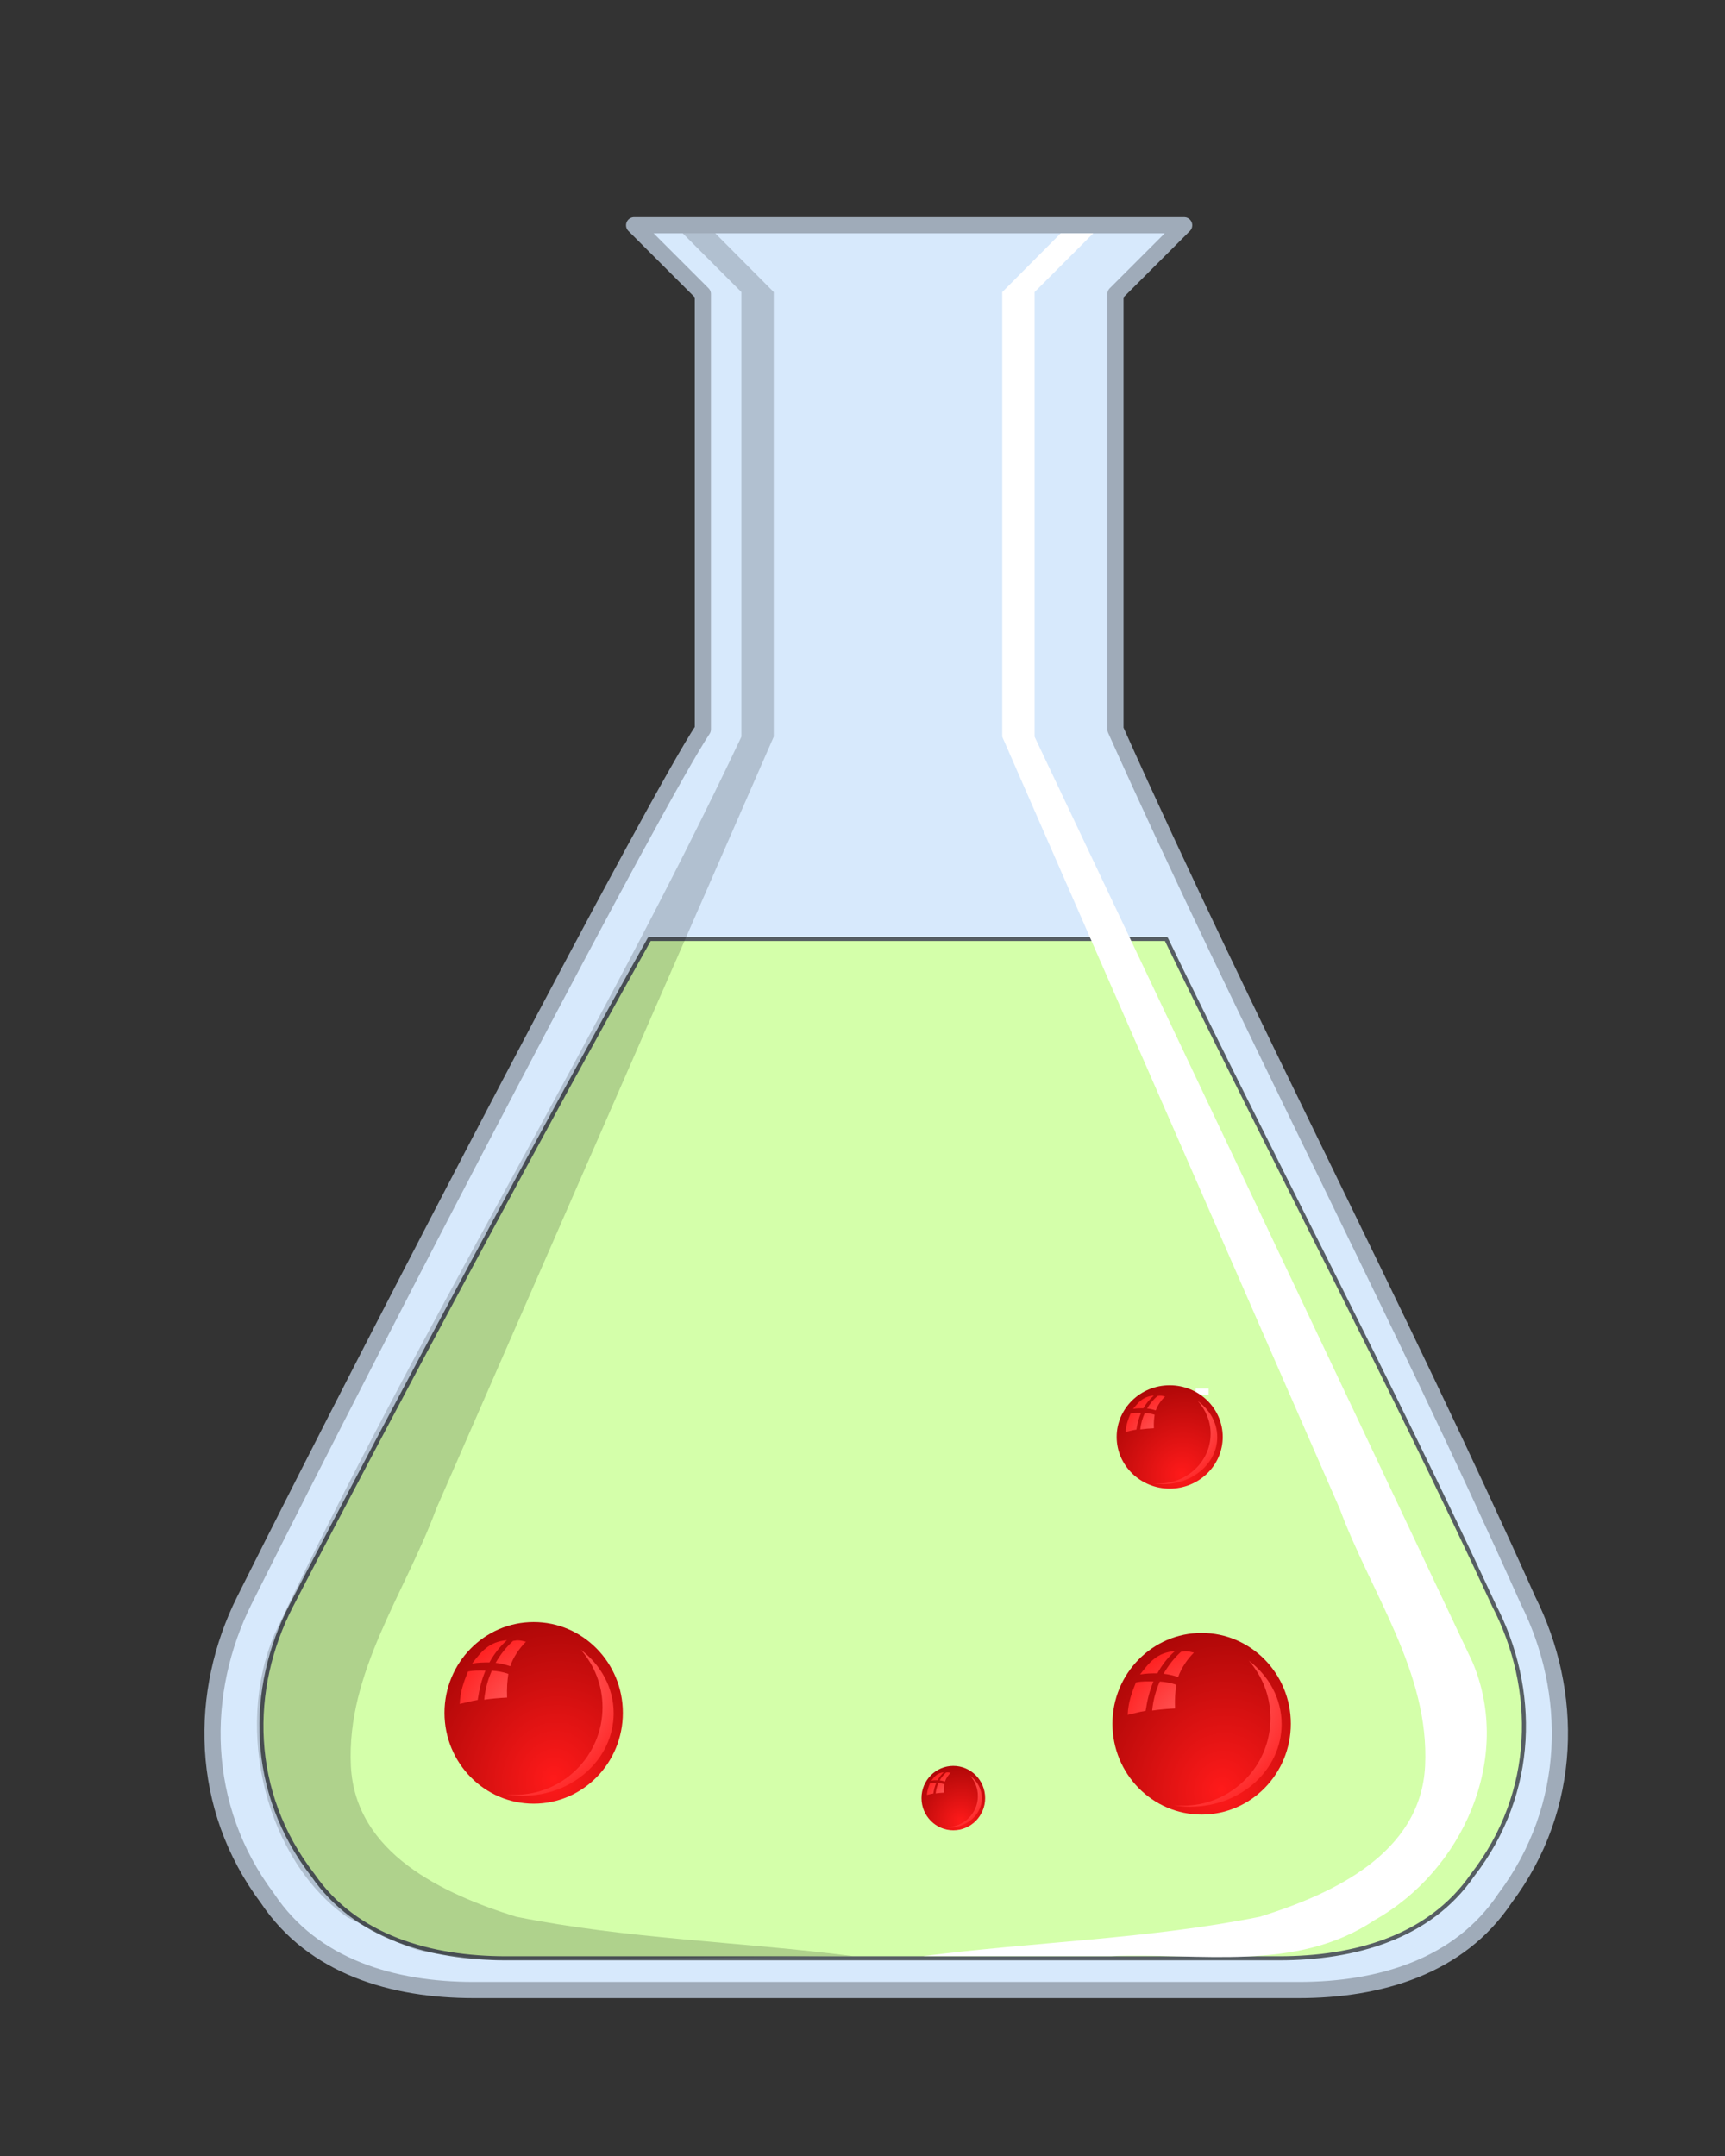
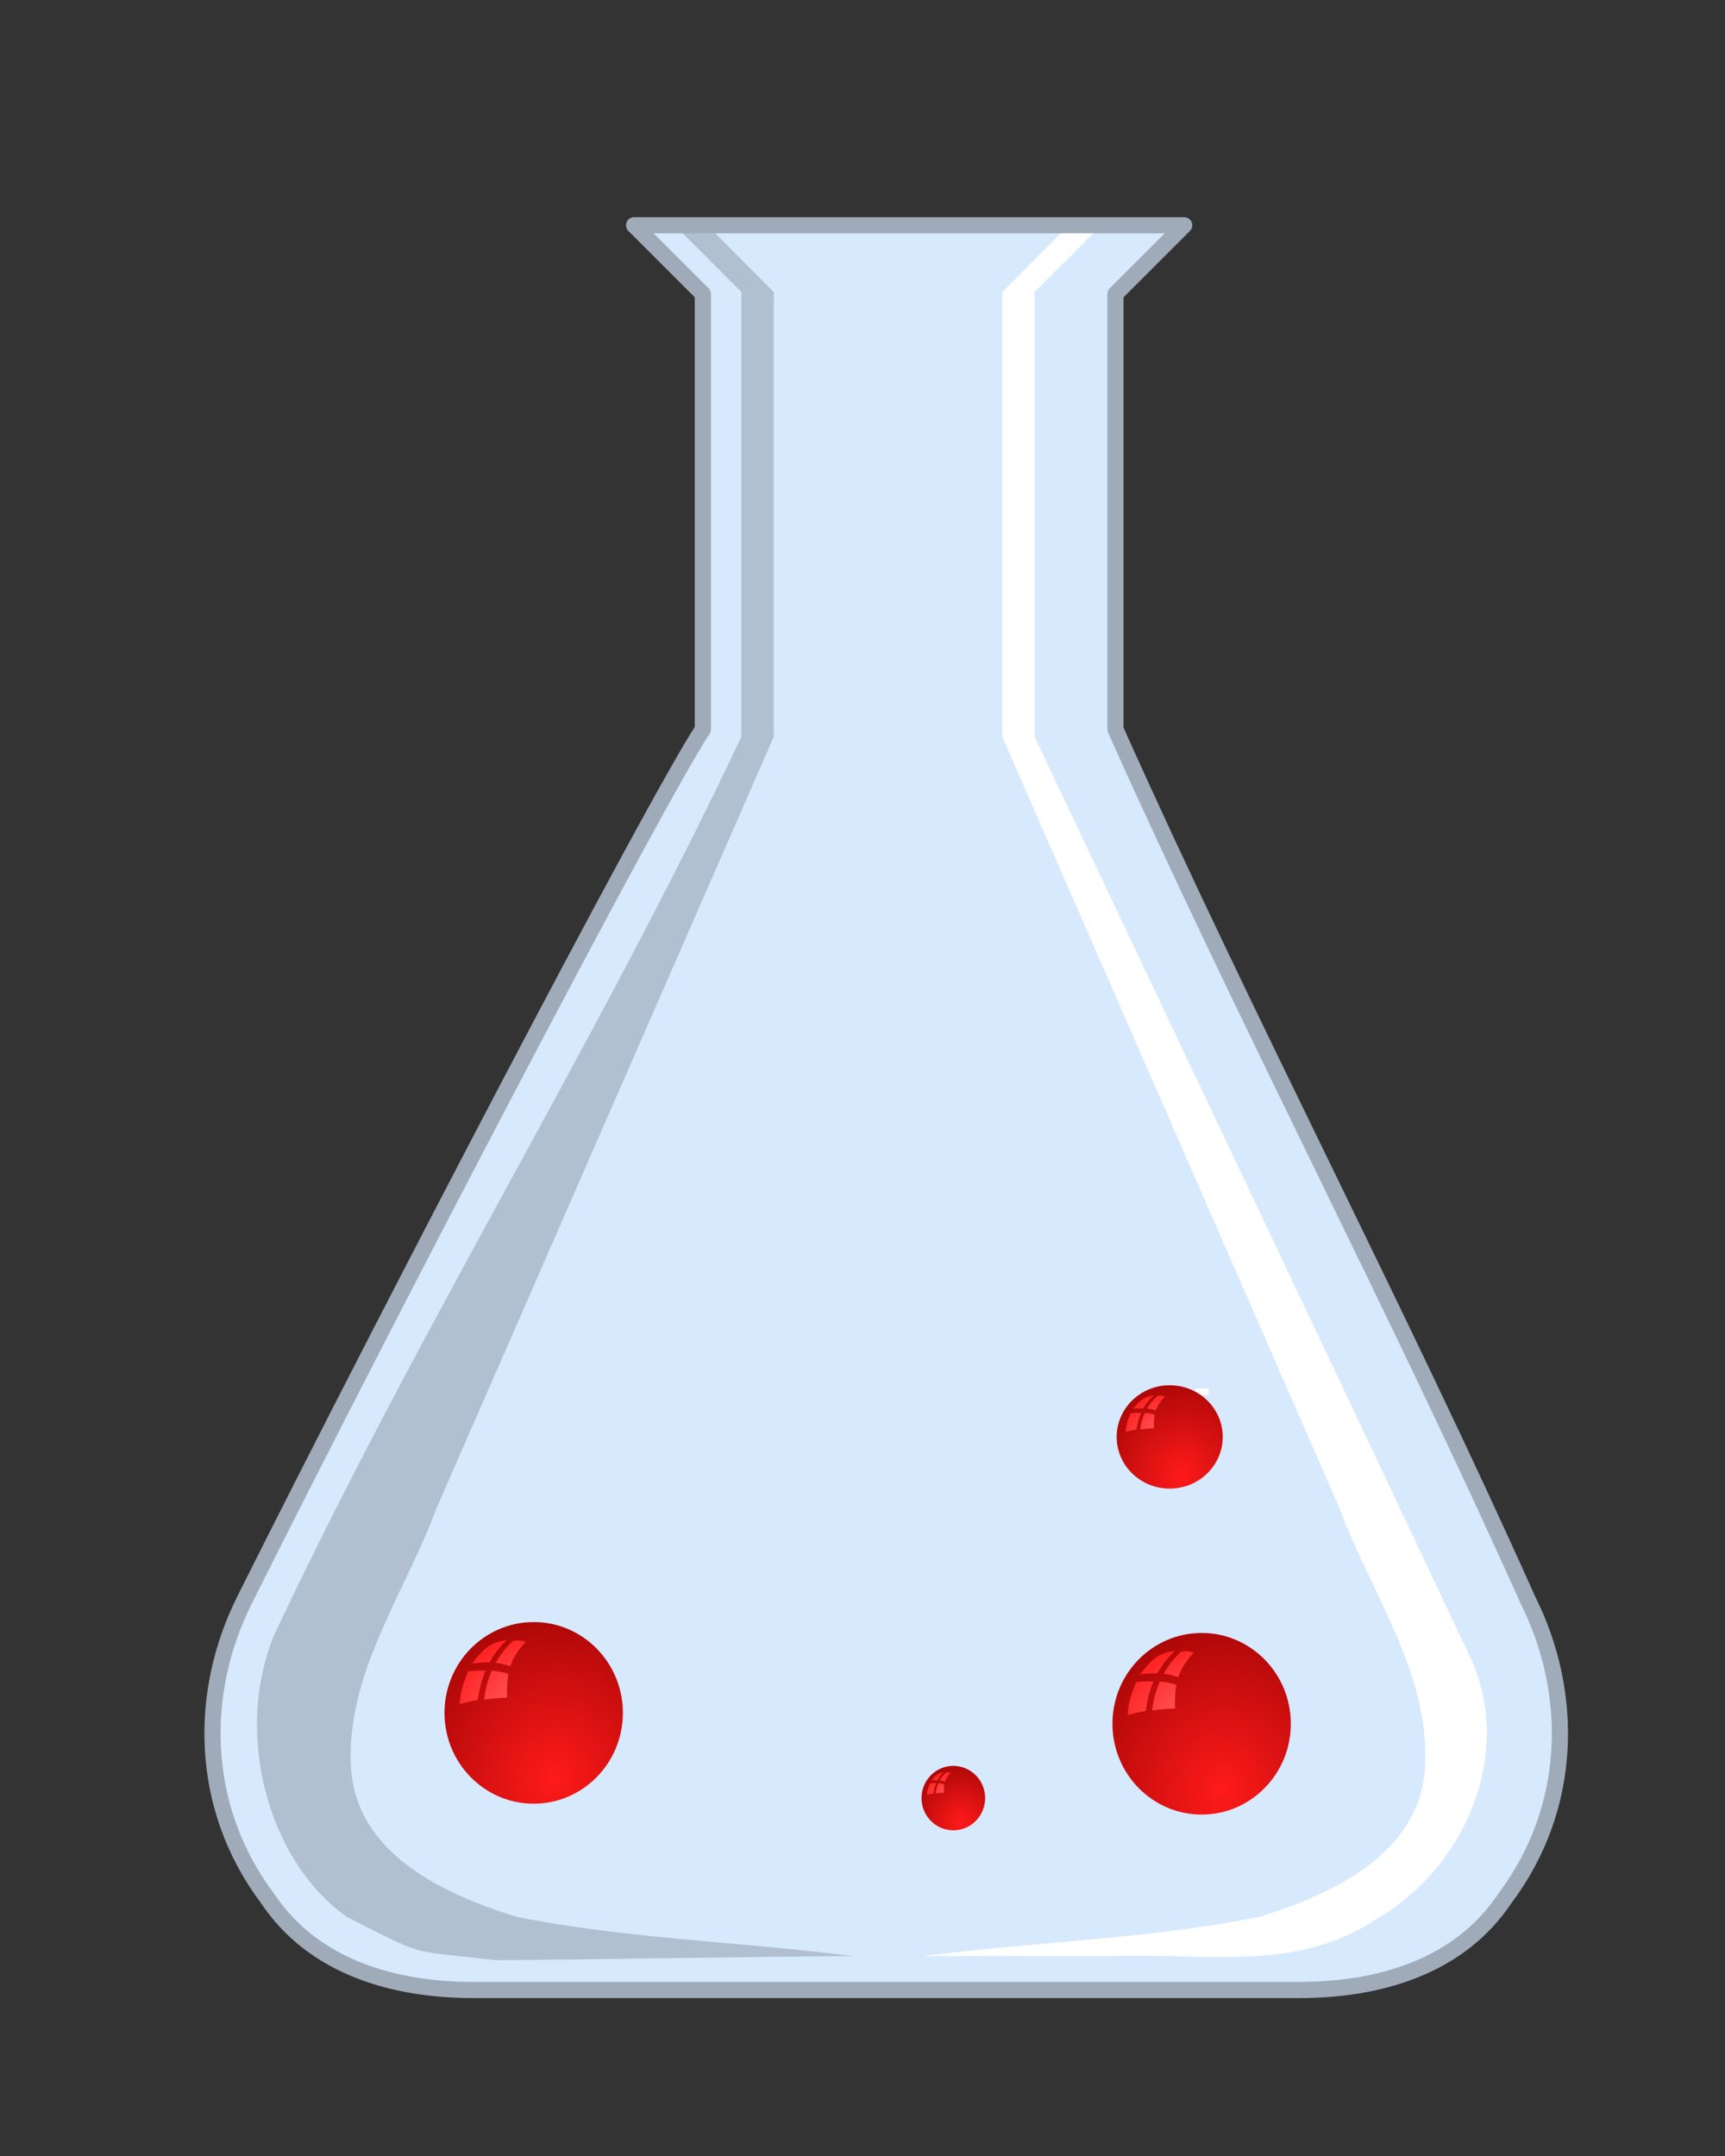
<svg xmlns="http://www.w3.org/2000/svg" xmlns:xlink="http://www.w3.org/1999/xlink" width="266.667" height="333.333">
  <rect width="100%" height="100%" fill="#333333" stroke="none" />
  <title>erlenmeyer cells</title>
  <defs>
    <linearGradient id="svg_11">
      <stop stop-color="#ff7777" offset="0" id="svg_23" />
      <stop stop-color="#ff0808" offset="1" id="svg_22" />
    </linearGradient>
    <linearGradient id="svg_14">
      <stop stop-color="#ff1a1a" id="svg_21" offset="0" />
      <stop stop-color="#8d0000" id="svg_20" offset="1" />
    </linearGradient>
    <radialGradient r="40.027" fy="77.983" fx="46.653" cy="77.983" cx="46.653" gradientTransform="matrix(1.562,-1.614,1.693,1.357,-141.552,39.138)" gradientUnits="userSpaceOnUse" id="svg_9" xlink:href="#svg_14" />
    <radialGradient r="13.828" fy="49.697" fx="56.405" cy="49.697" cx="56.405" gradientTransform="matrix(-0.33,-3.311,3.947,-0.394,-135.737,245.108)" gradientUnits="userSpaceOnUse" id="svg_5" xlink:href="#svg_11" />
    <radialGradient r="22.516" fy="50.901" fx="56.39" cy="50.901" cx="56.39" gradientTransform="matrix(1.171,1.823,-2.44,1.567,95.584,-150.324)" gradientUnits="userSpaceOnUse" id="svg_7" xlink:href="#svg_11" />
    <symbol id="svg_26" height="70" width="75">
      <g id="svg_2">
        <g id="svg_3">
          <path fill="url(#svg_9)" stroke-width="0.354" stroke-linecap="round" stroke-linejoin="round" stroke-miterlimit="4" stroke-dasharray="1.417, 1.417" stroke-dashoffset="0" transform="matrix(0.931,0,0,1.022,-13.145,-10.995)" d="m94.449,44.988c0,18.68 -17.932,33.84 -40.027,33.84c-22.095,0 -40.027,-15.16 -40.027,-33.84c0,-18.68 17.932,-33.84 40.027,-33.84c22.095,0 40.027,15.16 40.027,33.84z" id="svg_8" />
-           <path fill="url(#svg_7)" stroke-width="0.354" stroke-linecap="round" stroke-linejoin="round" stroke-miterlimit="4" stroke-dasharray="1.417, 1.417" stroke-dashoffset="0" d="m57.252,10.968c5.61,5.858 9.031,13.499 9.031,21.875c0,18.401 -16.412,33.344 -36.625,33.344c-1.263,0 -2.52,-0.042 -3.75,-0.156c2.28,0.354 4.627,0.531 7.031,0.531c20.98,0 38,-14.082 38,-31.438c0,-9.712 -5.315,-18.387 -13.688,-24.156z" id="svg_6" />
-           <path fill="url(#svg_5)" stroke-width="0.354" stroke-linecap="round" stroke-linejoin="round" stroke-miterlimit="4" stroke-dasharray="1.417, 1.417" stroke-dashoffset="0" d="m11.788,16.218c2.399,-0.396 4.825,-0.462 7.25,-0.438c1.93,-3.222 4.403,-6.092 7.312,-8.469c-7.603,0.535 -10.812,4.494 -14.563,8.906zm17.094,-8.625c-2.844,2.367 -5.305,5.189 -7.25,8.344c2.075,0.217 4.114,0.661 6.094,1.281c1.247,-3.463 3.959,-6.977 6.562,-9.312c-2.544,-0.598 -3.369,-0.689 -5.406,-0.312zm-18.817,11.652c-1.703,3.88 -3.203,7.417 -3.433,12.348c2.549,-0.502 4.755,-1.142 7.491,-1.522c0.678,-4.122 1.655,-7.695 3.259,-11.196c-2.702,-0.003 -4.67,-0.14 -7.317,0.371zm9.973,-0.339c-1.66,3.416 -2.776,7.129 -3.188,11.062c3.559,-0.458 5.975,-0.644 9.558,-0.817c-0.144,-3.707 0.081,-6.022 0.536,-9.027c-2.201,-0.698 -4.531,-1.08 -6.906,-1.219z" id="svg_4" />
+           <path fill="url(#svg_5)" stroke-width="0.354" stroke-linecap="round" stroke-linejoin="round" stroke-miterlimit="4" stroke-dasharray="1.417, 1.417" stroke-dashoffset="0" d="m11.788,16.218c2.399,-0.396 4.825,-0.462 7.25,-0.438c1.93,-3.222 4.403,-6.092 7.312,-8.469c-7.603,0.535 -10.812,4.494 -14.563,8.906zm17.094,-8.625c-2.844,2.367 -5.305,5.189 -7.25,8.344c2.075,0.217 4.114,0.661 6.094,1.281c1.247,-3.463 3.959,-6.977 6.562,-9.312c-2.544,-0.598 -3.369,-0.689 -5.406,-0.312m-18.817,11.652c-1.703,3.88 -3.203,7.417 -3.433,12.348c2.549,-0.502 4.755,-1.142 7.491,-1.522c0.678,-4.122 1.655,-7.695 3.259,-11.196c-2.702,-0.003 -4.67,-0.14 -7.317,0.371zm9.973,-0.339c-1.66,3.416 -2.776,7.129 -3.188,11.062c3.559,-0.458 5.975,-0.644 9.558,-0.817c-0.144,-3.707 0.081,-6.022 0.536,-9.027c-2.201,-0.698 -4.531,-1.08 -6.906,-1.219z" id="svg_4" />
        </g>
      </g>
    </symbol>
  </defs>
  <g>
    <title>Layer 1</title>
    <g id="layer1">
      <path fill="#d7e9fc" fill-rule="evenodd" stroke="#9fabb9" stroke-width="2.5" stroke-linecap="round" stroke-linejoin="round" stroke-miterlimit="4" id="path29274" d="m98.031,34.828l10.625,10.625c0,25.984 0,40.735 0,67.312c-7.087,10.63 -48.434,89.774 -70.875,134.656c-7.087,14.173 -7.067,31.889 3.562,46.062c7.087,10.63 19.461,14.188 31.875,14.188c42.52,0 85.043,0 127.562,0c12.413,0 24.788,-3.558 31.875,-14.188c10.63,-14.173 10.649,-31.889 3.562,-46.062c-20.079,-44.882 -43.702,-89.774 -63.781,-134.656c0,-25.984 0,-41.328 0,-67.312l10.281,-10.281l0.344,-0.344l-85.031,0z" />
-       <path fill="#d4ffaa" fill-rule="evenodd" stroke="#565e63" stroke-width="0.625" stroke-linecap="round" stroke-linejoin="round" stroke-miterlimit="4" id="path6798" d="m100.406,145.172c-14.787,26.369 -39.847,73.052 -55.375,103.062c-6.64,12.833 -6.616,28.854 3.344,41.688c6.64,9.625 18.243,12.844 29.875,12.844c39.841,0 79.659,0 119.5,0c11.631,0 23.235,-3.219 29.875,-12.844c9.96,-12.833 9.984,-28.854 3.344,-41.688c-15.9,-34.344 -34.053,-68.716 -50.688,-103.062l-79.875,0z" />
      <path fill="#ffffff" fill-rule="evenodd" stroke-width="1px" id="path6038" d="m159.938,45.159c0,22.917 0,45.833 0,68.75c22.554,47.696 45.217,95.36 67.704,143.075c6.291,14.895 -1.556,32.256 -15.165,39.888c-12.133,8.144 -27.078,4.995 -40.742,5.557c-9.668,0 -19.336,0 -29.004,0c17.309,-2.229 34.971,-2.649 52.048,-6.092c11.216,-3.501 24.842,-9.742 25.527,-23.29c0.705,-14.462 -8.366,-26.699 -13.192,-39.769c-17.392,-39.79 -34.784,-79.58 -52.176,-119.37c0,-22.917 0,-45.833 0,-68.75l9.037,-9.085l5.032,0l-9.069,9.085z" />
      <path fill="#000000" fill-opacity="0.176" fill-rule="evenodd" stroke-width="1px" id="path1613" d="m114.614,45.159c0,22.917 0,45.833 0,68.75c-22.554,47.696 -49.689,91.036 -72.176,138.75c-6.291,14.895 -1.25,35 11.25,43.75c12.5,6.25 8.75,5 22.878,6.638c9.668,0 45.586,-0.619 55.254,-0.619c-17.309,-2.229 -34.971,-2.649 -52.048,-6.092c-11.216,-3.501 -24.842,-9.742 -25.527,-23.29c-0.705,-14.462 8.366,-26.699 13.192,-39.769c17.392,-39.79 34.784,-79.58 52.176,-119.37c0,-22.917 0,-45.833 0,-68.75l-9.037,-9.085l-5.032,0l9.069,9.085z" />
      <use fill="#00007f" x="-40.68" y="336.029" transform="matrix(0.37, 0, 0, 0.406, 83.67, 114.193)" xlink:href="#svg_26" id="svg_27" />
      <use id="svg_28" fill="#ffffff" x="89.866" y="231.908" transform="matrix(0.37, 0, 0, 0.406, 83.67, 114.193)" xlink:href="#svg_26" />
      <rect id="svg_29" height="1" width="2" y="214.667" x="184.833" fill="#ffffff" />
      <use id="svg_30" fill="#ffffff" x="238.399" y="340.175" transform="matrix(0.37, 0, 0, 0.406, 83.67, 114.193)" xlink:href="#svg_26" />
      <use id="svg_31" fill="#ffffff" x="-41.594" y="522.709" transform="matrix(0.184, 0, 0, 0.204, 160.088, 133.382)" xlink:href="#svg_26" />
      <use id="svg_32" fill="#ffffff" x="83.415" y="395.911" transform="matrix(0.22, 0, 0, 0.231, 154.218, 122.624)" xlink:href="#svg_26" />
      <use id="svg_33" fill="#ffffff" x="33.878" y="304.245" transform="matrix(0.233, 0, 0, 0.258, 103.729, 174.645)" xlink:href="#svg_26" />
      <use id="svg_34" fill="#ffffff" x="59.524" y="431.692" transform="matrix(0.132, 0, 0, 0.144, 134.564, 210.798)" xlink:href="#svg_26" />
      <use id="svg_35" fill="#ffffff" x="-316.368" y="389.412" transform="matrix(0.22, 0, 0, 0.231, 154.218, 122.624)" xlink:href="#svg_26" />
    </g>
  </g>
</svg>